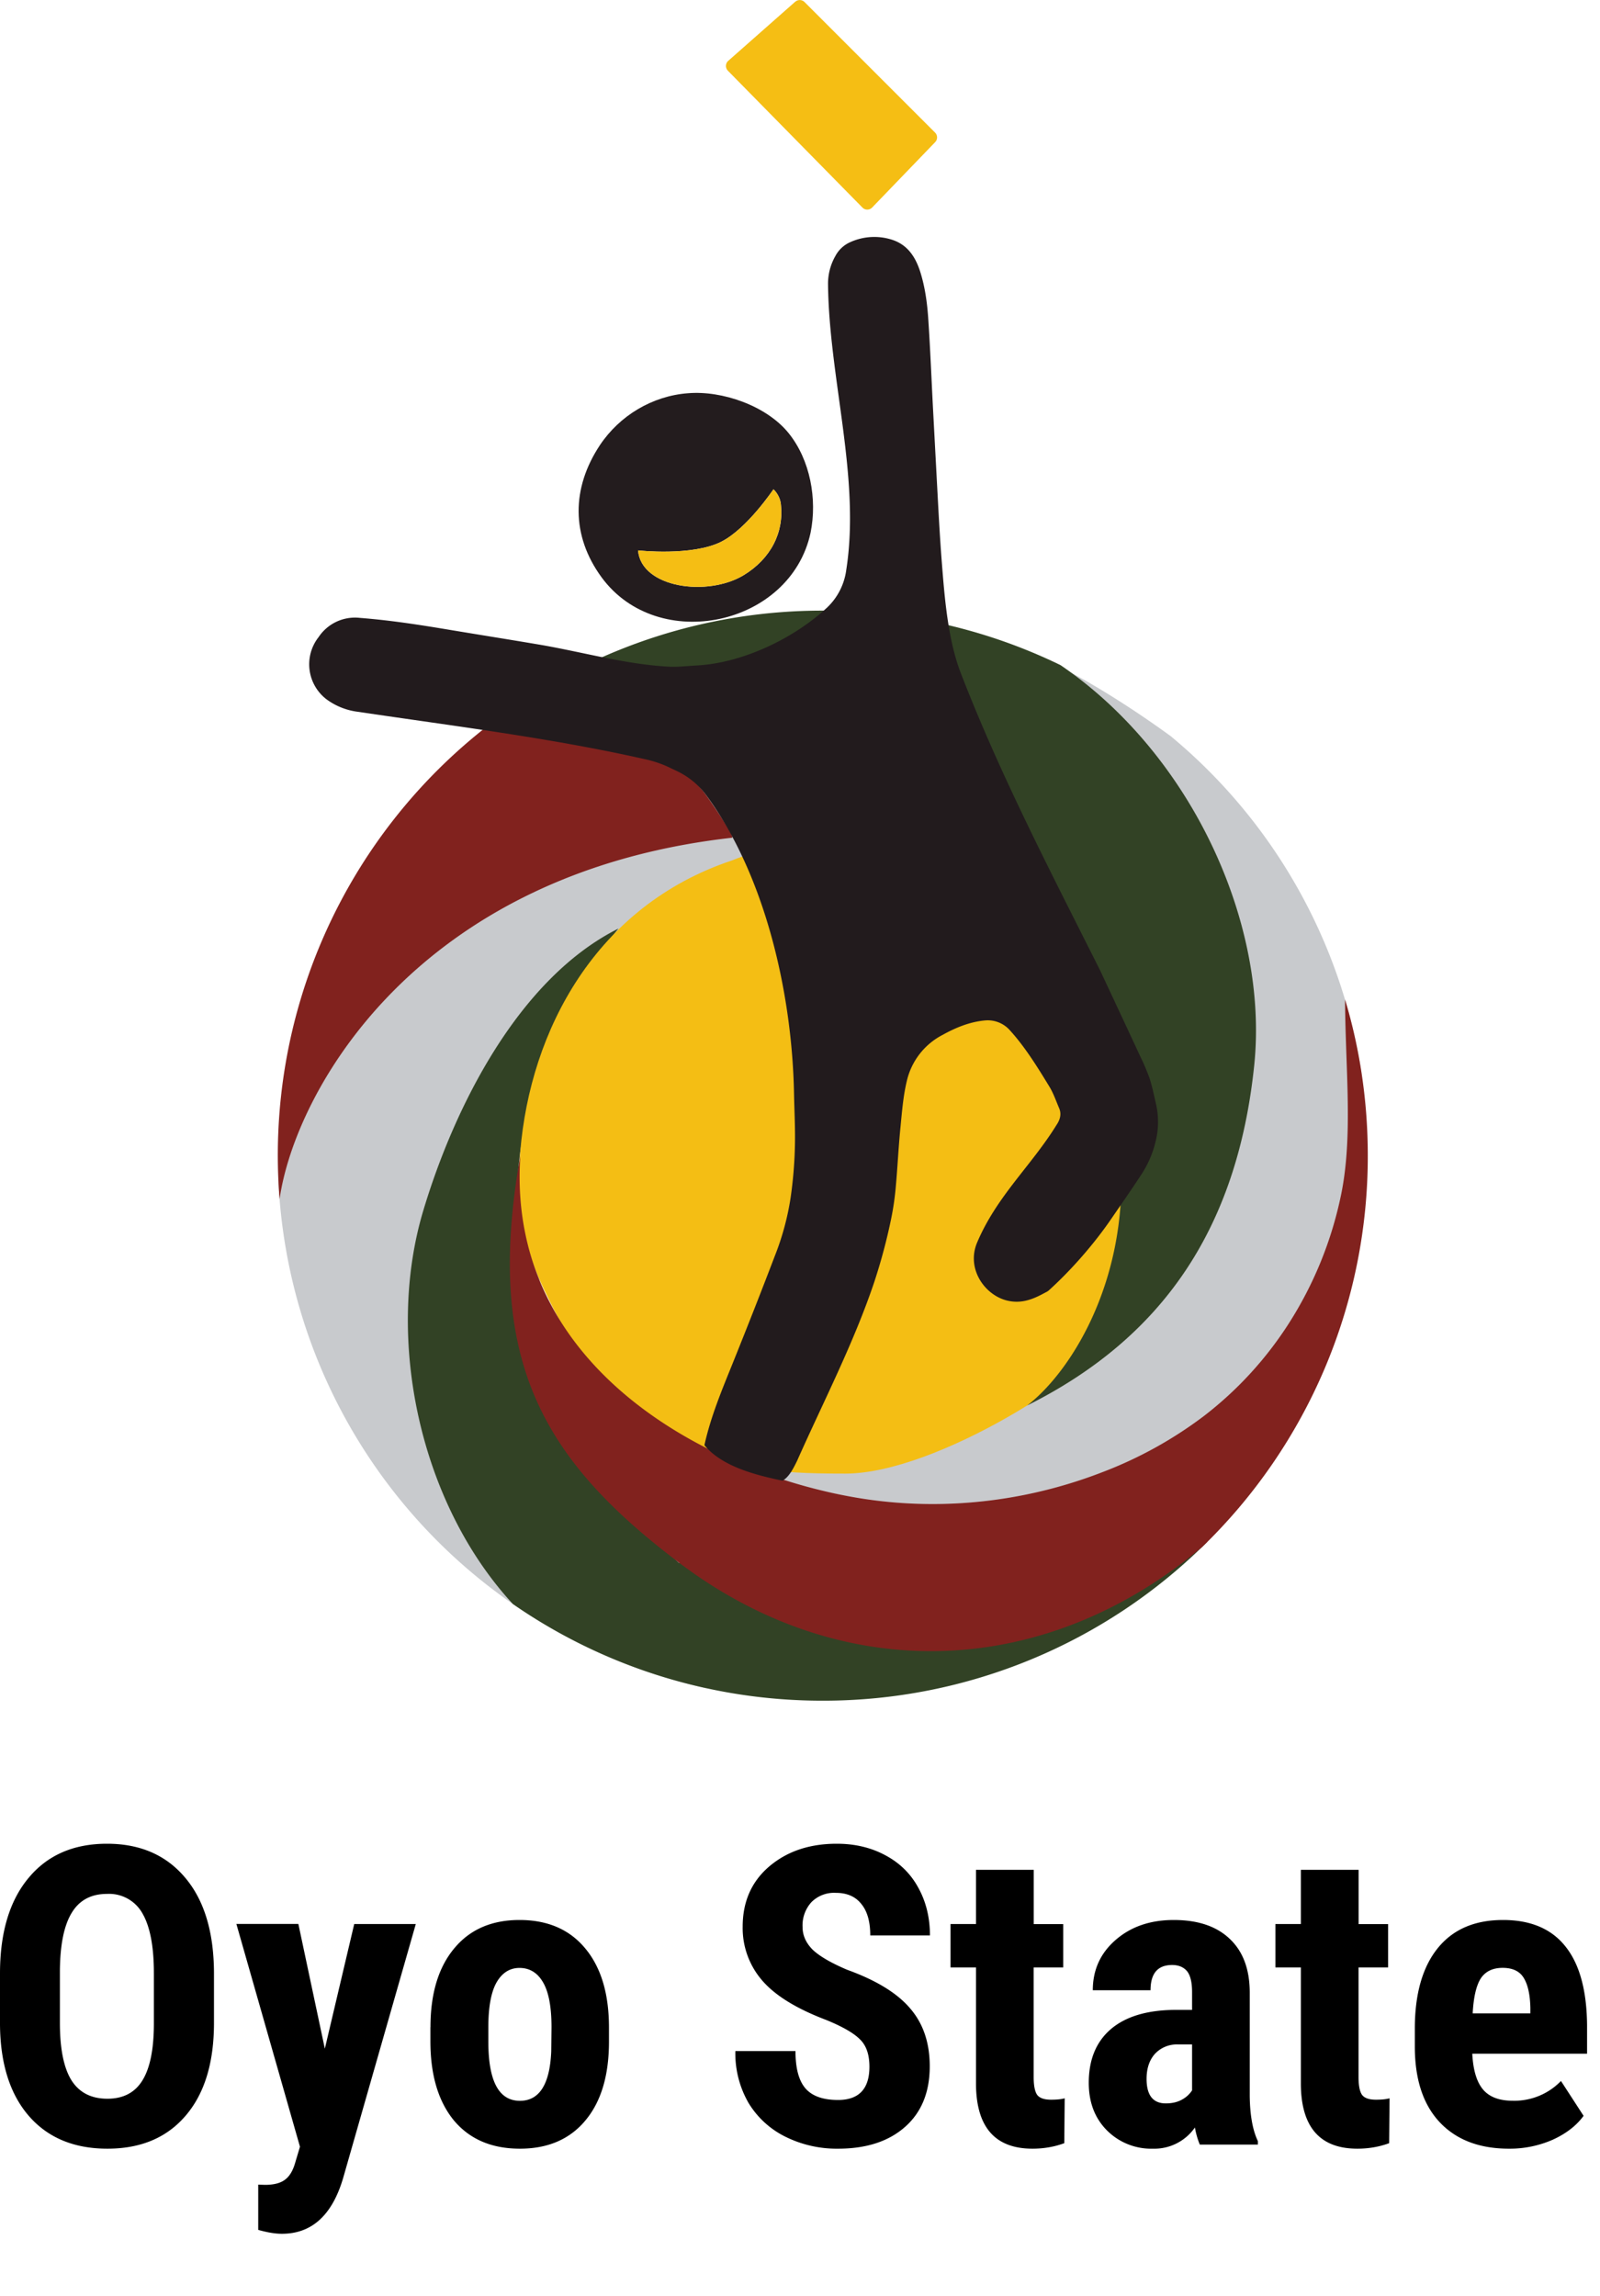
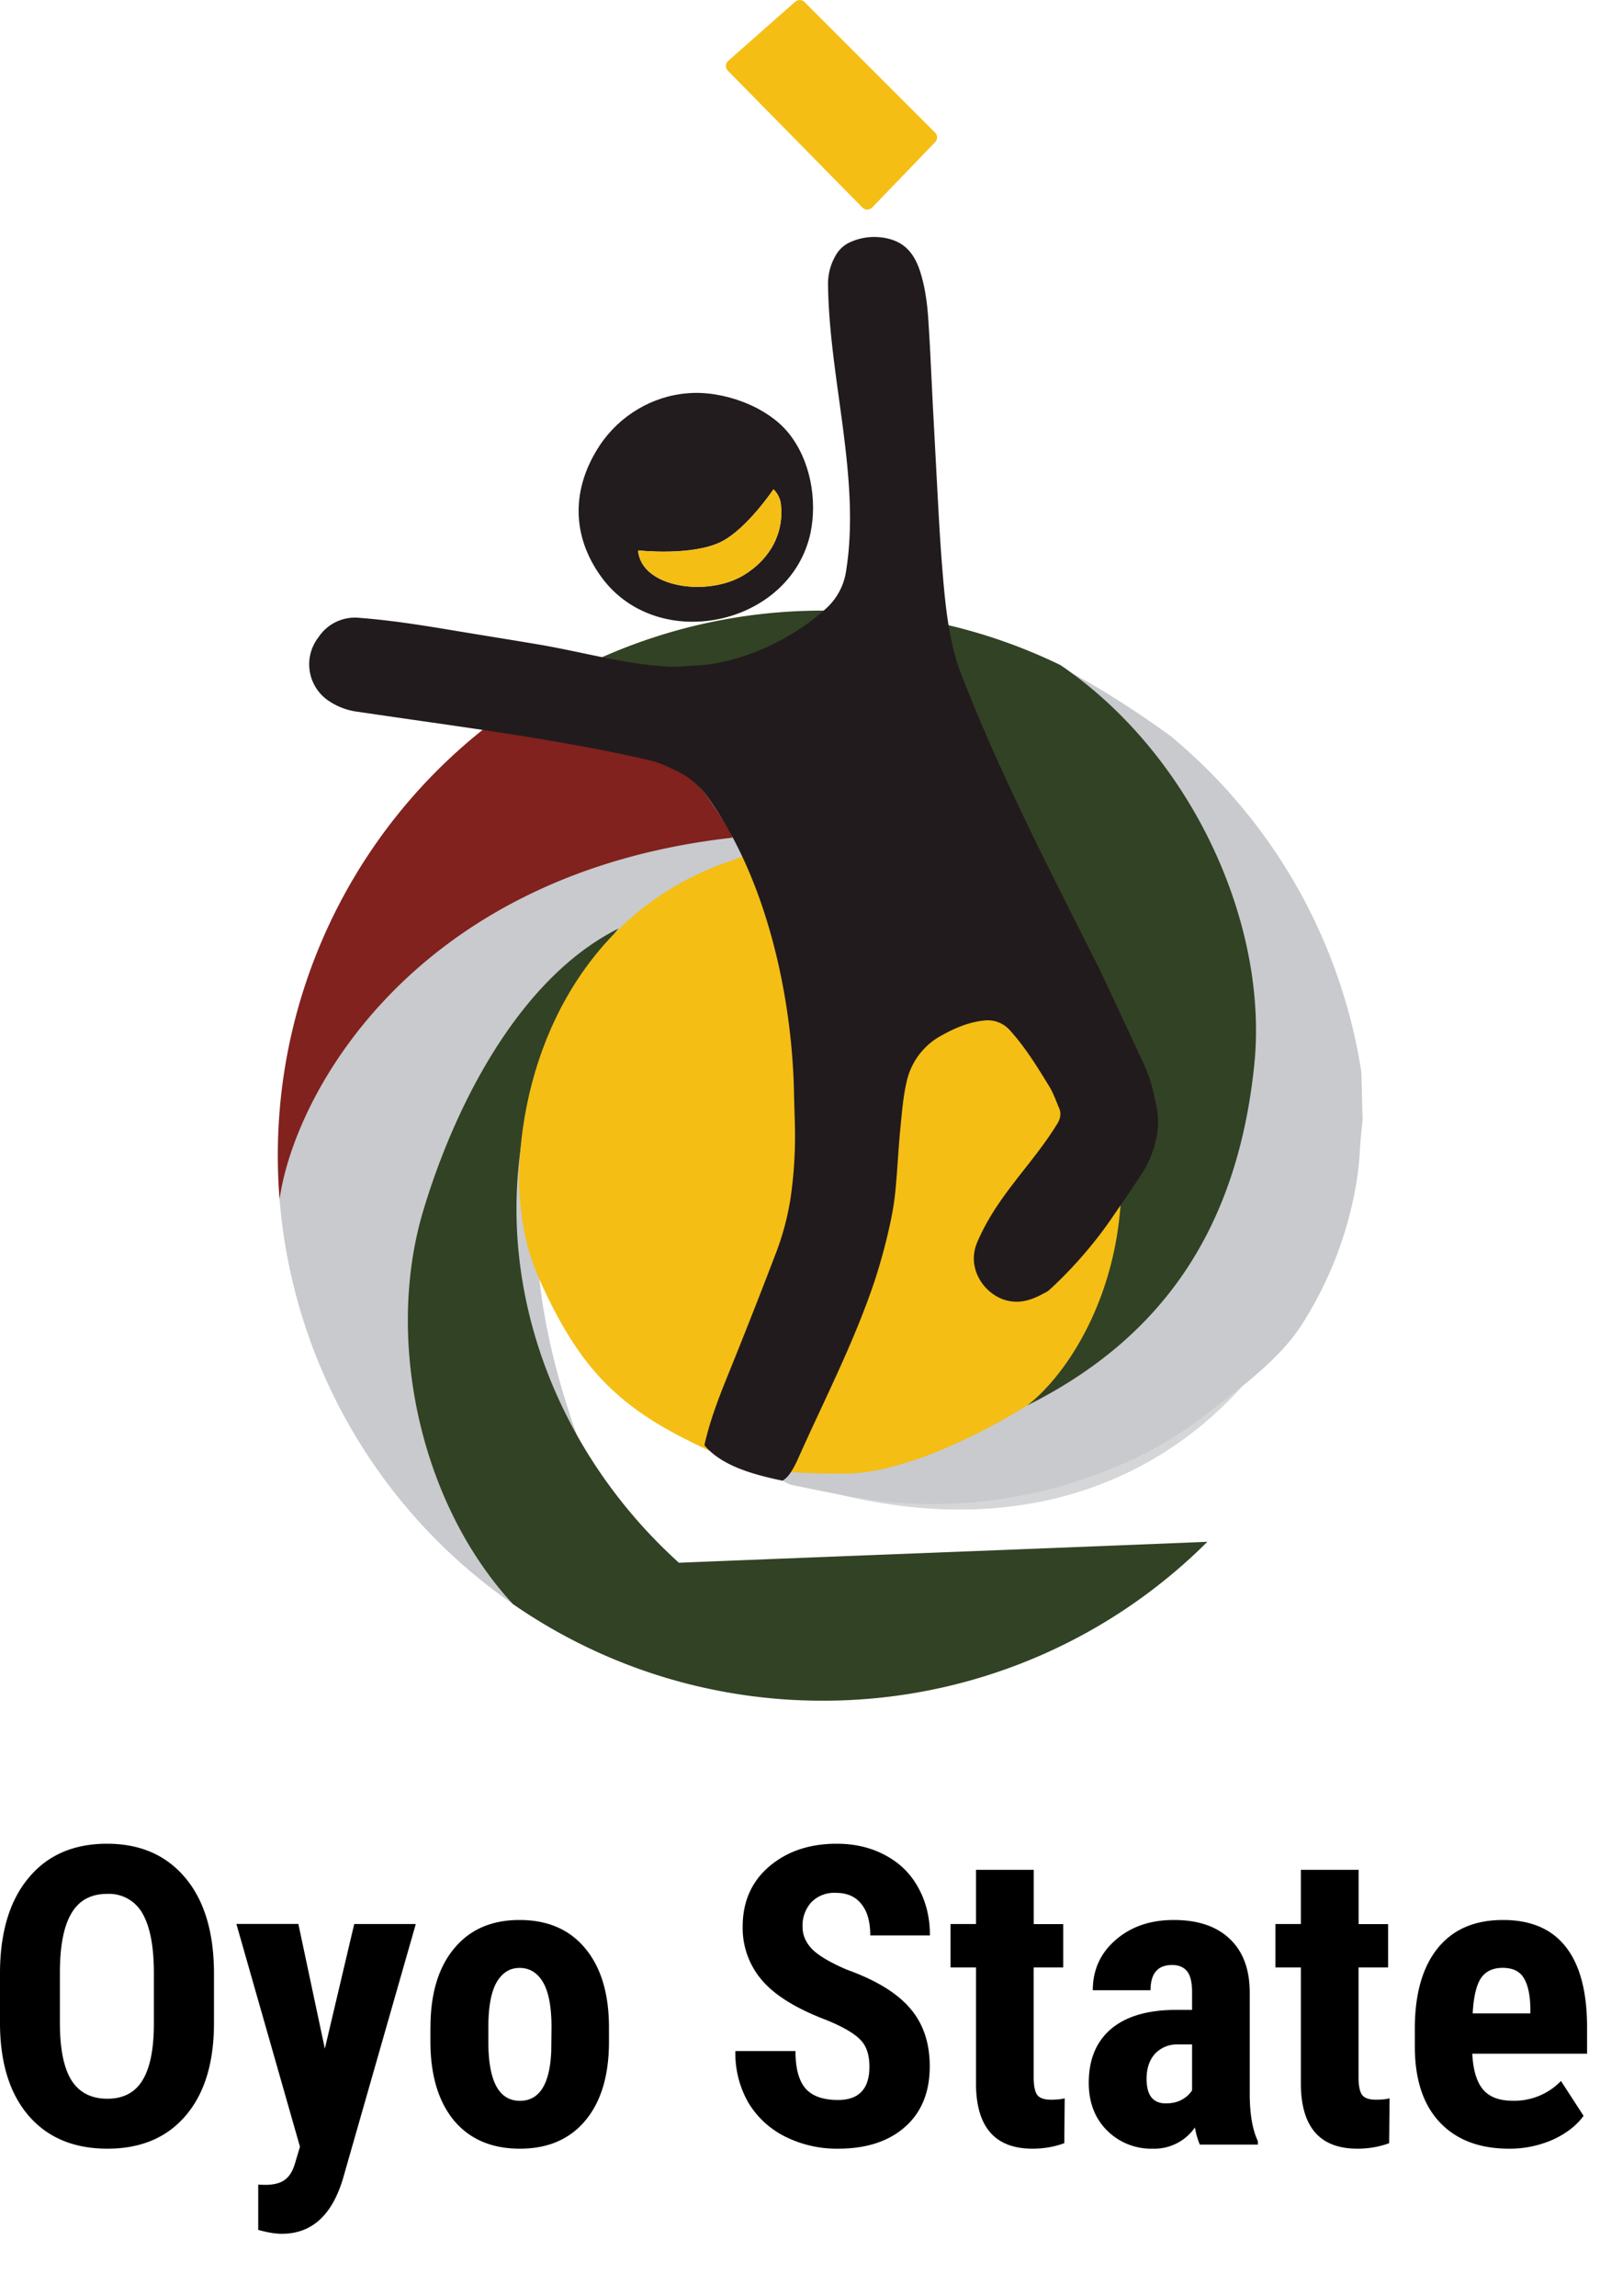
<svg xmlns="http://www.w3.org/2000/svg" width="23" height="33" viewBox="0 0 23 33" fill="none">
  <path d="M3.076 29.075c0 .573-.136 1.017-.407 1.333-.27.317-.645.475-1.125.475-.479 0-.855-.156-1.128-.469C.143 30.1.004 29.66 0 29.096v-.73c0-.586.136-1.043.407-1.37.272-.331.649-.496 1.131-.496.475 0 .849.162 1.122.486.274.323.412.776.416 1.36v.73zm-.864-.715c0-.384-.055-.67-.164-.858a.549.549 0 00-.51-.281c-.228 0-.397.09-.507.272-.11.18-.166.454-.17.823v.76c0 .372.056.648.167.825.112.176.284.264.516.264.225 0 .392-.086.5-.258.11-.174.166-.442.168-.805v-.742zM4.67 29.444l.422-1.79h.885L4.934 31.3c-.157.537-.45.806-.882.806-.1 0-.213-.02-.34-.056V31.4l.097.003c.128 0 .225-.025.29-.076.066-.049.116-.135.149-.258l.064-.214-.914-3.202h.891l.38 1.79zM6.188 29.137c0-.48.113-.858.34-1.131.226-.274.54-.41.94-.41.404 0 .72.136.946.41.227.273.34.652.34 1.137v.202c0 .482-.112.86-.337 1.13-.225.272-.54.408-.943.408-.407 0-.723-.136-.95-.407-.224-.274-.337-.653-.337-1.137v-.202zm.832.208c0 .566.15.85.454.85.279 0 .43-.237.45-.71l.004-.348c0-.29-.04-.503-.12-.642-.08-.14-.194-.21-.34-.21-.14 0-.251.07-.331.21-.078.139-.117.353-.117.642v.208zM12.498 29.705c0-.174-.045-.305-.135-.392-.088-.09-.249-.183-.483-.279-.428-.162-.736-.351-.923-.568a1.15 1.15 0 01-.281-.774c0-.359.127-.647.38-.864.257-.219.58-.328.973-.328.262 0 .495.056.7.167.206.11.363.265.472.466.111.201.167.43.167.685h-.858c0-.199-.043-.35-.13-.454-.083-.105-.205-.158-.365-.158a.458.458 0 00-.352.135.496.496 0 00-.126.357c0 .117.047.224.14.32.095.093.26.191.499.293.416.15.718.334.905.553.19.219.284.497.284.835 0 .371-.118.661-.354.87-.237.21-.558.314-.964.314a1.66 1.66 0 01-.753-.17 1.285 1.285 0 01-.533-.486 1.422 1.422 0 01-.19-.747h.864c0 .246.047.424.143.536.096.111.252.167.469.167.3 0 .451-.16.451-.478zM14.86 26.875v.78h.424v.623h-.425v1.574c0 .125.017.21.05.257.035.047.102.07.2.07.08 0 .145-.006.196-.02l-.006.645c-.14.052-.293.079-.457.079-.535 0-.806-.307-.812-.92v-1.685h-.366v-.624h.366v-.779h.83zM17.247 30.824a1.151 1.151 0 01-.07-.246.709.709 0 01-.604.305.898.898 0 01-.662-.264c-.174-.176-.26-.403-.26-.683 0-.331.105-.588.316-.77.213-.182.518-.274.917-.278h.252v-.255c0-.143-.025-.243-.073-.302-.05-.058-.12-.088-.214-.088-.207 0-.31.121-.31.363h-.83c0-.293.11-.534.328-.723.22-.192.5-.287.835-.287.348 0 .616.09.806.272.191.18.287.438.287.774v1.49c.004.274.043.488.117.642v.05h-.835zm-.49-.592c.093 0 .17-.018.235-.055a.395.395 0 00.144-.132v-.66h-.2a.43.43 0 00-.334.135c-.08.09-.12.21-.12.36 0 .235.092.352.276.352zM19.53 26.875v.78h.424v.623h-.425v1.574c0 .125.017.21.05.257.035.047.102.07.2.07.08 0 .145-.006.196-.02l-.006.645c-.14.052-.293.079-.457.079-.535 0-.806-.307-.812-.92v-1.685h-.366v-.624h.366v-.779h.83zM21.691 30.883c-.425 0-.757-.127-.996-.381-.238-.254-.357-.617-.357-1.09v-.252c0-.5.11-.886.328-1.157.219-.272.532-.407.94-.407.399 0 .699.128.9.384.201.253.304.63.308 1.13v.408h-1.65c.012.234.063.406.155.515.092.108.234.161.425.161a.932.932 0 00.695-.284l.325.501c-.102.14-.25.255-.443.343a1.534 1.534 0 01-.63.129zm-.521-1.945h.829v-.077c-.004-.19-.035-.333-.094-.43-.058-.098-.16-.147-.304-.147-.145 0-.25.052-.317.155-.064.104-.102.27-.114.498z" fill="#000" />
-   <path d="M15.98 10.476c1.28 1.259 1.9 3.119 1.723 4.829-.244 2.38-1.017 3.934-2.933 4.894-.814.506-1.874.981-2.616.981-.683 0-1.063-.023-1.435-.13 5.642 2.246 8.616-1.828 8.702-5.003 0-2.749-1.237-4.264-3.442-5.572z" fill="#D5D6D8" />
+   <path d="M15.98 10.476c1.28 1.259 1.9 3.119 1.723 4.829-.244 2.38-1.017 3.934-2.933 4.894-.814.506-1.874.981-2.616.981-.683 0-1.063-.023-1.435-.13 5.642 2.246 8.616-1.828 8.702-5.003 0-2.749-1.237-4.264-3.442-5.572" fill="#D5D6D8" />
  <path d="M11.432.024l-.963.85a.098.098 0 00-.005.143l1.933 1.966c.039.04.102.039.14 0l.906-.94a.098.098 0 00-.001-.137L11.566.03a.098.098 0 00-.134-.005z" fill="#F5BE14" />
  <path d="M11.336 6.225c.311.385.414.95.316 1.432-.288 1.34-2.193 1.748-3.005.64-.437-.598-.433-1.28-.024-1.898.284-.426.755-.709 1.267-.747.491-.041 1.127.179 1.446.573zm-.111 1.02c-.016-.136-.107-.212-.107-.212s-.379.566-.749.753c-.42.212-1.197.125-1.197.125.045.54.999.671 1.52.355.384-.234.58-.608.533-1.02z" fill="#231C1E" />
  <path fill-rule="evenodd" clip-rule="evenodd" d="M11.118 7.033s.091.076.107.213c.046.412-.15.786-.533 1.02-.521.316-1.475.184-1.52-.355 0 0 .778.087 1.197-.125.37-.187.749-.753.749-.753z" fill="#F5BE14" />
  <path d="M11.817 9.096l.337-.143c.008-.004-.023-.08-.071-.172a7.804 7.804 0 00-3.538.715c.146.12.296.23.345.26.187.513 1.962-.247 2.927-.66z" fill="#324225" />
  <path d="M16.84 10.59a7.824 7.824 0 012.73 4.823l.007.26.01.423c-.014.142-.03.283-.038.425-.012.226-.04.451-.087.673a5.445 5.445 0 01-.752 1.85c-.298.464-.822.864-1.275 1.21a5.85 5.85 0 01-1.586.906 6.77 6.77 0 01-3.088.427 3.402 3.402 0 01-.201-.025l-.085-.013c-.125-.02-.25-.038-.375-.062a30.78 30.78 0 01-.725-.146c-.044-.01-.084-.039-.126-.058.095-.05.18-.234.18-.234l.055.038c2.337-.157 4.136-1.802 4.743-2.604.309-.399.558-.832.769-1.289 1.523-2.928.236-5.526-.598-6.459-.046-.052-1.633-1.306-1.633-1.306.327 0 1.371.644 2.075 1.16zM10.156 24.265a7.837 7.837 0 01-6.152-7.256c.066-.35.17-.7.316-1.052 1.045-2.872 4.452-3.813 6.024-3.925 0 0 .476-.049.505.009v.326l-.262.275c-5.414 3.437-1.777 9.517-.431 11.623z" fill="#C8CACD" />
  <path d="M7.372 23.054c-1.342-1.454-1.837-3.81-1.29-5.645.448-1.5 1.373-3.345 2.808-4.063-2.428 3.004-1.632 6.855.87 9.116-.037 0 1.477-.06 3.166-.126 1.977-.077 4.193-.165 4.43-.176a7.81 7.81 0 01-5.528 2.284 7.798 7.798 0 01-4.456-1.39z" fill="#324225" />
  <path d="M7.479 16.551c-.024.29-.029.455 0 .744.056.578.172.903.43 1.423.497.995 1.025 1.515 2.023 2.006.794.392 1.099.456 2.222.456 1.306 0 3.601-1.476 3.8-1.993.517-1.307.274-2.841 0-4.184-.09-.434-4.61-2.228-4.779-2.636-.044-.107-.218-.181-.653 0-1.958.653-2.9 2.445-3.043 4.184z" fill="#F4BE14" />
-   <path d="M17.28 22.236a7.81 7.81 0 002.382-5.626c0-.78-.114-1.533-.327-2.244.001.27.011.541.02.811.025.698.05 1.384-.078 2a5.477 5.477 0 01-.753 1.849 5.245 5.245 0 01-1.216 1.325 5.886 5.886 0 01-1.46.808c-.979.38-2.043.53-3.088.427-2.134-.208-5.502-1.711-5.28-4.976-.522 2.938.327 4.372 2.282 5.851 2.303 1.742 5.142 1.686 7.393-.123a8.48 8.48 0 00.125-.102z" fill="#81221E" />
  <path d="M15.245 9.56c1.887 1.285 2.993 3.72 2.785 5.745-.245 2.382-1.345 3.936-3.264 4.896.804-.619 1.958-2.611.979-5.223-.15-.16-.553-.262-.575-.307L13.46 9.39c-.008-.033.004-.057.016-.083a.159.159 0 00.02-.075l-.022-.282c.62.133 1.214.339 1.771.61z" fill="#324225" />
  <path d="M4.019 17.235a7.82 7.82 0 013.028-6.83c.383-.005.696.09 1.053.198.145.044.297.09.464.132.14.036.276.063.405.09.465.093.858.171 1.163.578.045.06.444.632.39.638-4.552.512-6.284 3.655-6.503 5.194z" fill="#81221E" />
  <path d="M10.131 11.402a1.105 1.105 0 00-.313-.273c-.066-.04-.136-.068-.204-.102a1.611 1.611 0 00-.351-.117c-1.355-.305-2.733-.473-4.107-.678a.96.96 0 01-.46-.179.633.633 0 01-.116-.896.628.628 0 01.595-.276c.426.033.847.098 1.267.168.43.072.861.14 1.292.213.622.104 1.247.286 1.877.32.133.007.268-.01.403-.017.663-.035 1.4-.39 1.877-.834a.906.906 0 00.274-.54c.207-1.323-.248-2.755-.262-4.104a.8.8 0 01.106-.408.445.445 0 01.212-.198.838.838 0 01.606-.034c.22.073.332.245.4.455.072.227.103.462.118.699.028.423.045.847.067 1.27l.065 1.22c.017.315.034.63.058.945.041.522.086 1.146.277 1.64.568 1.469 1.297 2.866 2.002 4.271.194.415.389.83.581 1.245.05.1.092.202.13.306.038.117.062.238.09.358.035.147.041.298.018.447a1.503 1.503 0 01-.235.592c-.137.209-.28.414-.422.621-.247.362-.58.743-.903 1.034l-.018.013-.089.047c-.147.075-.293.123-.466.088-.33-.065-.614-.45-.456-.834.284-.673.778-1.104 1.143-1.694.048-.071.076-.152.039-.24-.045-.105-.082-.215-.141-.312-.17-.278-.349-.57-.57-.812a.424.424 0 00-.357-.139c-.218.02-.418.102-.609.208a.998.998 0 00-.513.66c-.053.22-.07.446-.092.67-.028.28-.041.56-.066.84a4.036 4.036 0 01-.067.469c-.063.307-.144.61-.242.908-.296.883-.733 1.724-1.111 2.575-.047.096-.115.235-.21.285-.378-.08-.866-.2-1.122-.51.09-.409.25-.79.405-1.174.207-.514.41-1.029.607-1.546.107-.27.183-.55.227-.837.034-.237.055-.476.061-.716.008-.26-.007-.521-.012-.782-.027-1.422-.408-3.148-1.283-4.315z" fill="#221B1D" />
</svg>